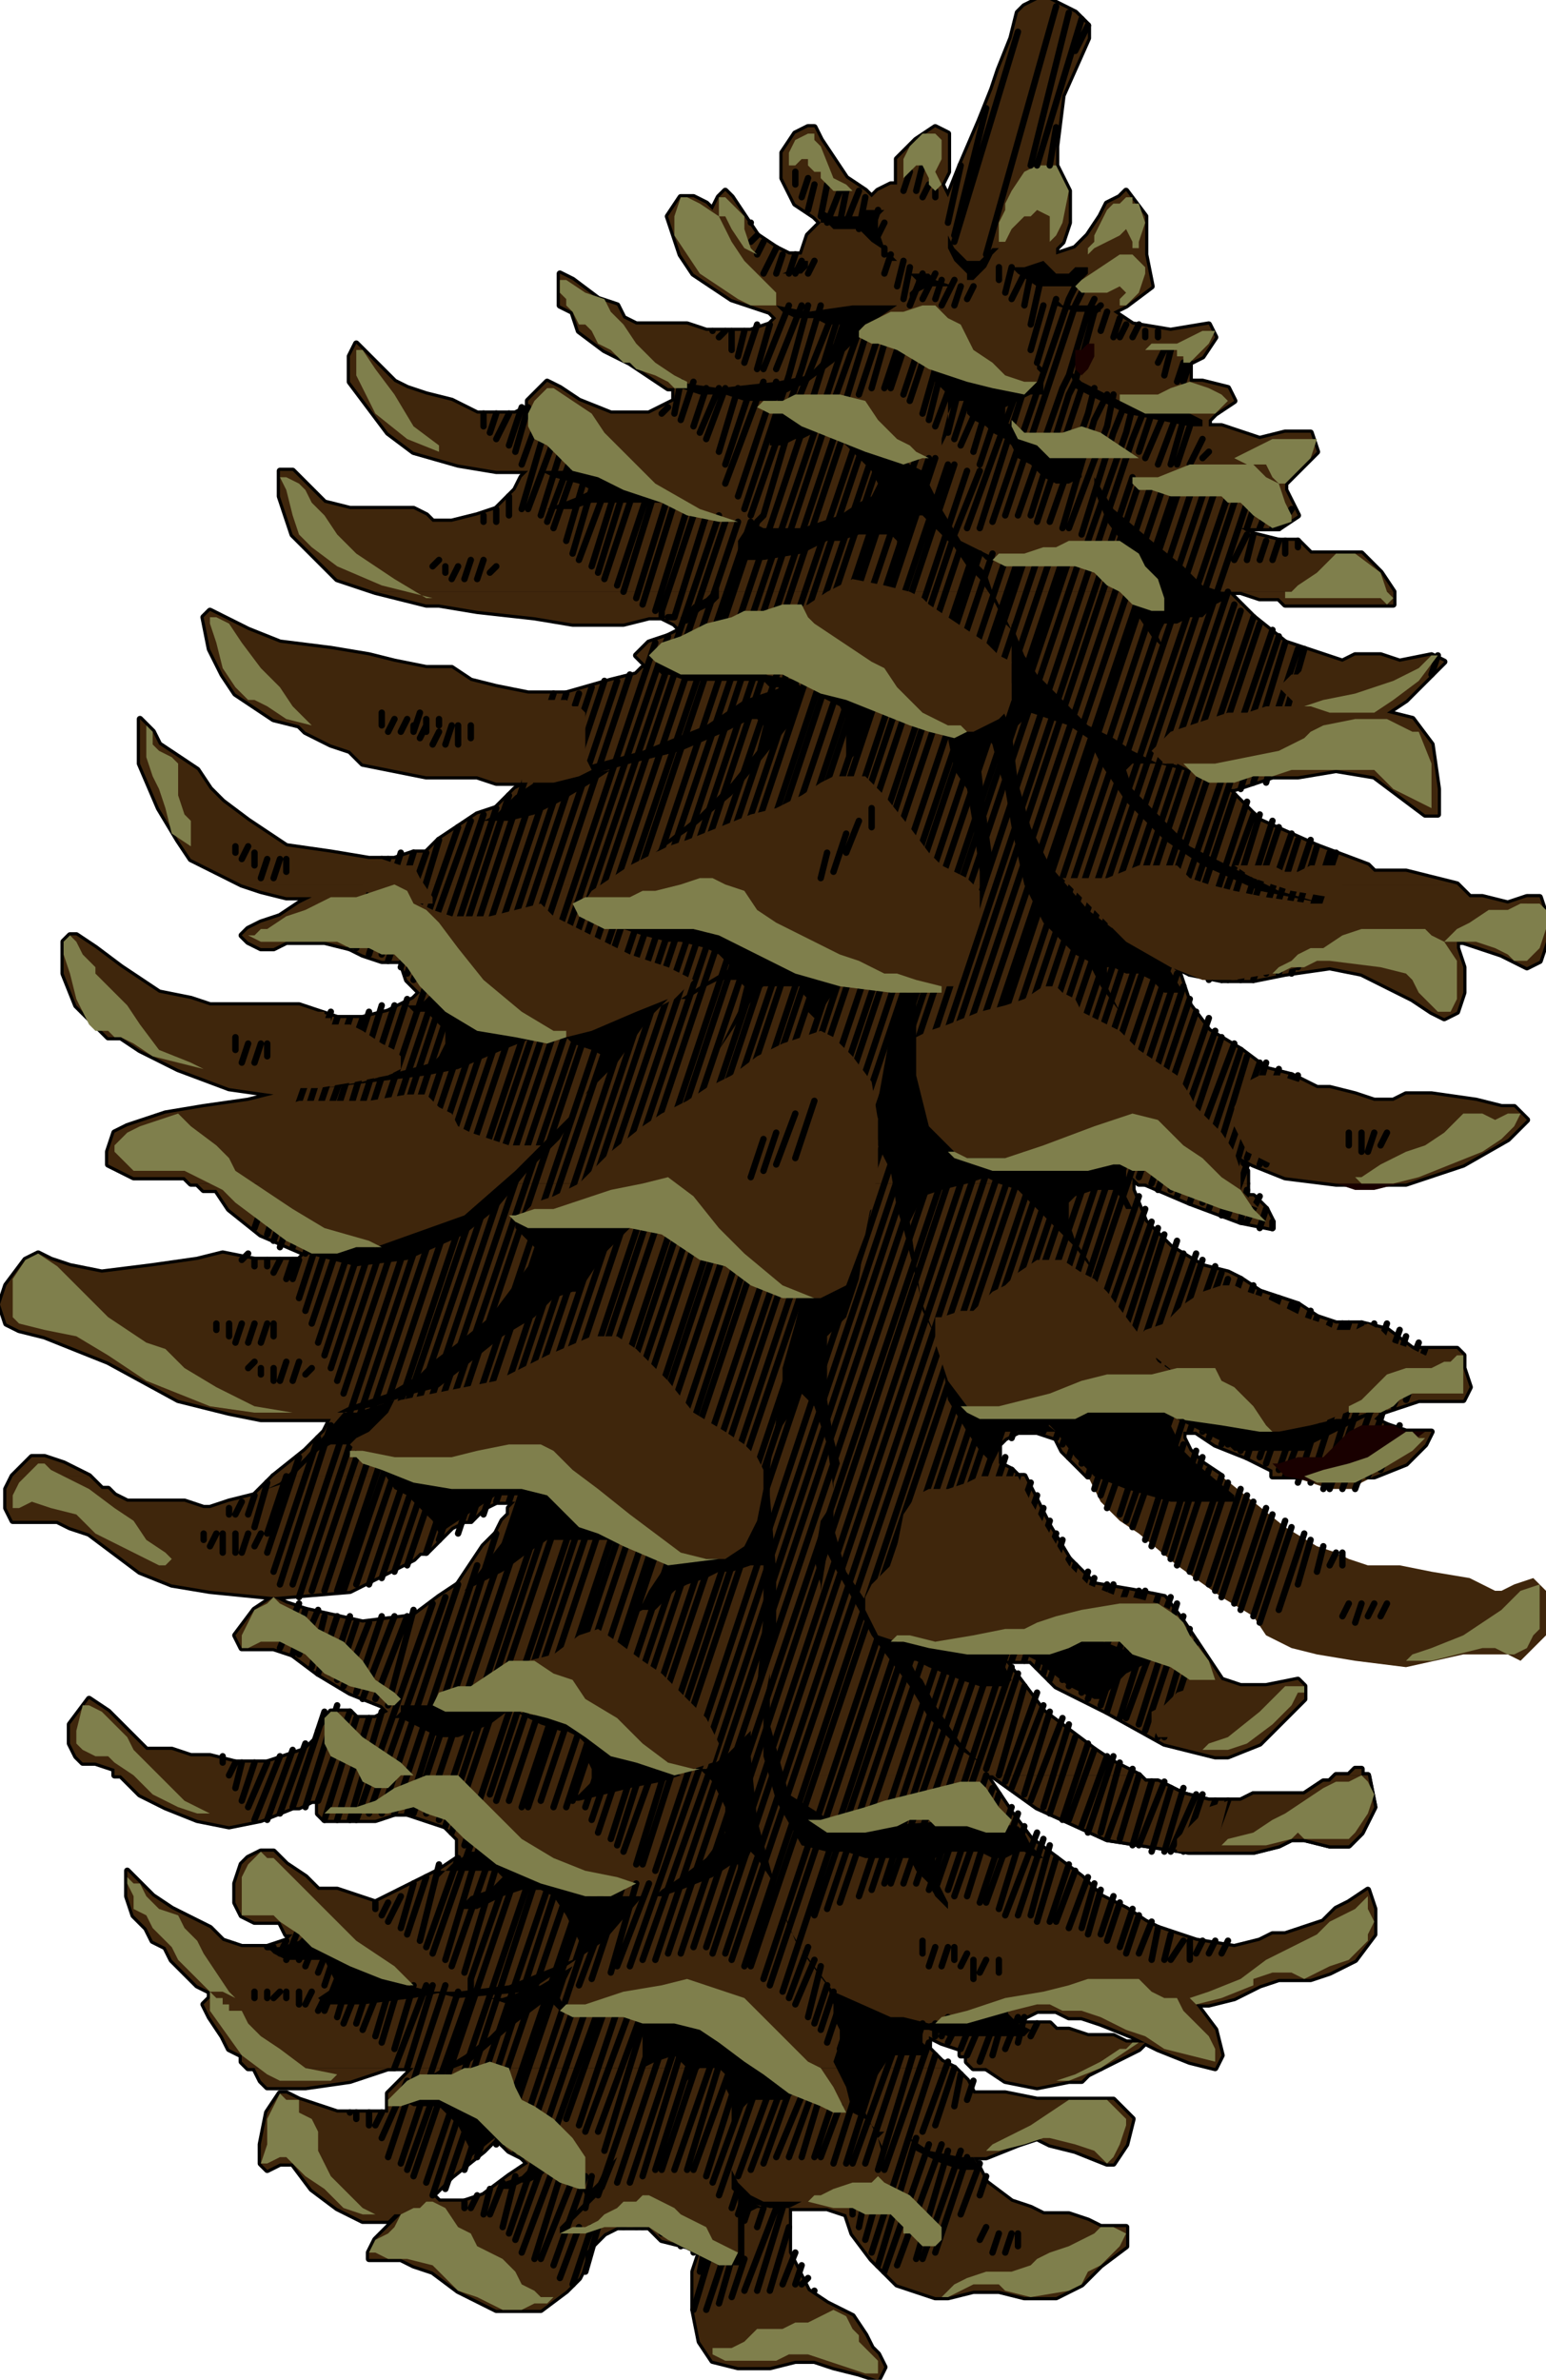
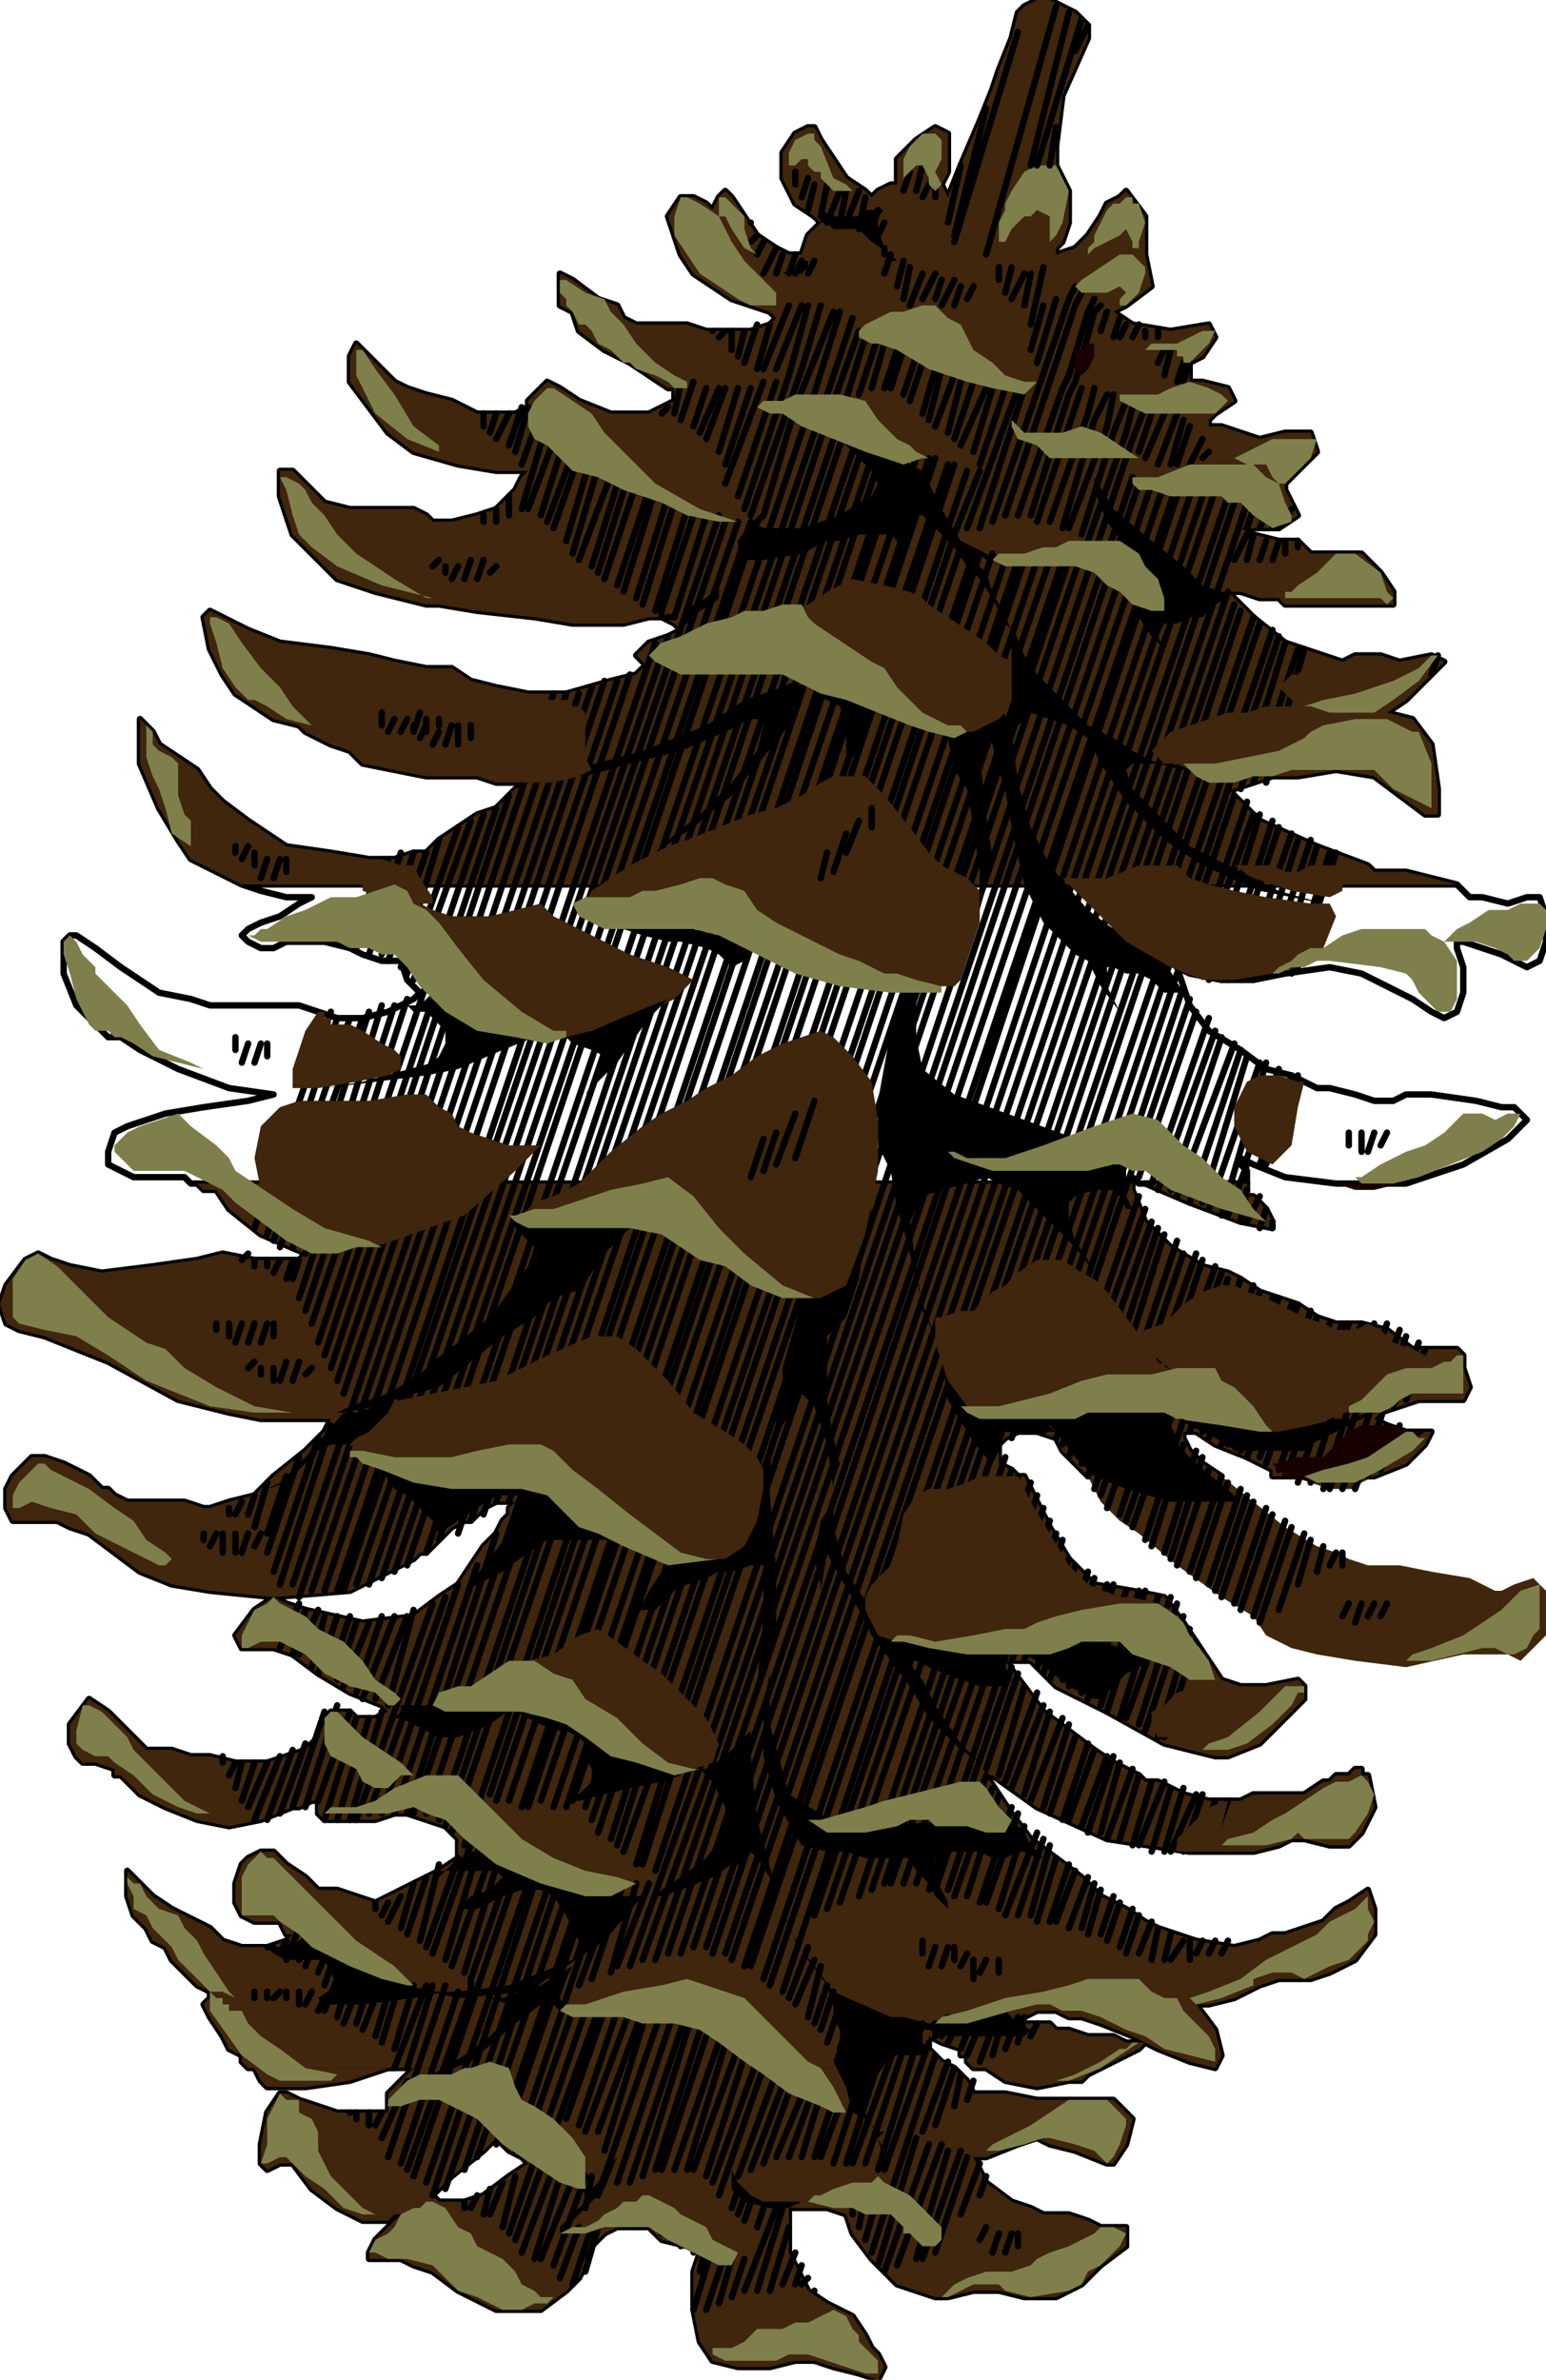
<svg xmlns="http://www.w3.org/2000/svg" fill-rule="evenodd" height="239.36" preserveAspectRatio="none" stroke-linecap="round" viewBox="0 0 243 374" width="1.62in">
  <style>.pen0{stroke:#000;stroke-width:1;stroke-linejoin:round}.brush1{fill:#000}.pen1{stroke:none}.brush2{fill:#3f260c}.pen2{stroke:none}.brush3,.brush4{fill:#3f260c}.brush5{fill:#190000}.pen3{stroke:none}.brush6{fill:#000}.brush7{fill:#7f7f4c}.pen4{stroke:none}.brush8,.brush9{fill:#7f7f4c}</style>
  <path class="pen0" fill="none" d="m215 279 1 5-2 4-2 2h0-3l-4-1h-2 0l-2 1-4 1h-10 0l-13-2-11-5-7-5h23l1 1h2l4 2 4 1h5l2-1h8l3-2h1l1-1h5m-4 0h1l1-1h1v1h1-4" />
  <path class="pen0" fill="none" d="m215 279 1 5-2 4-2 2h0-3l-4-1h-2 0l-2 1-4 1h-10 0l-13-2-11-5-7-5h23l1 1h2l4 2 4 1h5l2-1h8l3-2h1l1-1h5m-19-93v2h1l2 2 1 2v1h0l-5-1-8-3-7-3h16M62 325h-1 0l-6 2-7 1h-4 0-2l-1-1-1-2h22m111 0-2 1-1 1h-2 0l-5 1-5-1-3-2h18" />
  <path class="pen0" fill="none" d="m150 325 2 2 1 2h5l5 1h12l3 3h0l-1 4-2 3h-1 0l-5-2-4-1-2-1h0l-3 1-5 2h-2 0l2 4 4 3 3 1h0l2 1h4l3 1h0l2 1h4v3l-4 3-3 3h0l-4 2h-5l-4-1h0-4l-4 1h-2 0l-6-2-4-4-3-4-1-3h0l-3-1h-6 0v7l3 6 3 2h0l2 1 2 1 2 3h0l1 2 1 1 1 2h0l-1 2-3-1-4-1h0l-3-1h-3l-4 1h0-5l-4-1-2-3h0l-1-5v-6l1-3h0l-2-1-4-1-2-2h0-5l-2 1h0l-1 1-2 2v2h0l-1 2-2 2-4 3h0-7l-6-3-4-3h0l-3-1-2-1h-2 0-3v-1h0l1-2 2-2 1-1h0l1-1 3-2 2-1h0l1 1h4l3-1 4-3 3-2h0l-1-1-2-1-2-2h0l-2 2-5 4-3 3h0l-2 1-3 2h-1 0l-1 1h-4 0l-4-2-4-3-3-4h0-2l-2 1-1-1h0v-3l1-5 2-3h1l2 1 3 1h0l3 1h8v-3h0l1-1 1-1 2-2h0v1-1h85m-110 0h-1l-1-1v-1h0l-2-1-1-2-2-3h0l-1-2 1-1v-1h0l-2-1-2-2-2-2h0l-1-2-2-1-1-2h0l-2-2-1-3v-3h0v-1l1 1 1 1h0l2 2 3 2 2 1h0l4 2 2 2 3 1h4l3-1 1-1h0-1l-1-2h0-4l-2-1h0l-1-2v-3l1-3h0l1-1 2-1h2l2 2 3 2 1 1h0l1 1h3l3 1h0l3 1 2-1 2-1h0l2-1 4-2 3-2h0v-3l-2-2h0l-3-1-3-1h-2 0l-3 1h-8 0l-1-1v-2h0-1l-2 1h-1 0l-5 2-5 1-5-1h0l-5-2-4-2-3-3h136l2 3 2 3 3 4 4 3 4 3 3 3 4 2 3 2 2 1h0l6 2 6 1 4-1h0l2-1h2l3-1h0l3-1 2-2 2-1h0l3-2 1 3v4h0l-3 4-4 2-3 1h0-5l-3 1h0l-4 2-4 1h-2 0l3 4 1 4-1 2h0l-4-1-5-2-2-1h0l-2-1-5-2-3-1h0-2l-2-1h-1 0-2l-2 1h-1 0v1h5l1 1h2l3 1h4l2 1h3l-1 1-2 1-4 2h0-20l-1-1v-1h0-1 0v-1h0l-3-1-2-1h0v2l2 2 2 1h0-88 0-22M2 232l1-1 1-1 1-1h2l3 1 4 2h0H2m159 0 2 4 2 4 3 5h0l4 4 6 1 5 1h0l3 4 4 6 2 3h0l3 1h4l5-1h0l1 1v2l-1 1h0l-6 6-5 2h-2 0l-8-2-9-5-8-4-4-4h0-4 0l3 4 3 4 4 3 4 3 3 2 4 2h0-24v-1h0v1h0H18v-1h0l-3-1h-2l-1-1h0l-1-2v-3h0l3-4 3 2 3 3h0l1 1 2 2h4l3 1h3l4 1h5l6-2 2-2h0v-1l1-1 1-2h3l1 1h3l2-1-1-1h0l-5-2-5-3-4-3h0l-3-1h-4 0-1l-1-2 3-4h0l3-2 2 1 3 1h0l9 2 8-1 4-3 3-2h0l2-3 2-3 2-2 1-2 1-1v-1l1-1h-1 0-1 0-1l-2 1-1 1-1 1h-1l-2 1-1 1-1 1-1 1-1 1h-1l-1 1h0l-10 5-12 1-10-1-6-1h0l-5-2-4-3-4-3h0l-3-1-2-1H7h0-5l-1-2h0v-3l1-2h12l1 1 1 1h1l1 1 2 1h9l3 1h1l3-1 4-1 3-3h118" />
  <path class="pen0" fill="none" d="m43 232 5-4 3-3 1-2h0-11 0l-5-1-8-2-11-6h0l-10-4-4-1-2-1h0l-1-3 1-3 3-4h0l2-1 2 1 3 1h0l5 1 8-1 7-1h0l4-1 5 1h7l1-1h0l-7-3-5-4-2-3h0-2l-1-1h147v1h0l2 5 4 4 5 3 4 1 2 1h0l3 2 3 1 3 1h0l3 2 3 1h4l4 1 4 3h7l1 1v2l1 3h0l-1 2h-7 0l-3 1-3 1-1 1h0l2 1 3 1h4l-1 2-3 3-5 2h0-16v-1h0l-4-2-5-2-3-2h0-2v1h0l1 2 2 2 3 2h0-21l-2-2-2-2-1-2h0l-3-1h-3l-2 1h0l-1 1v3l2 1h0l1 1h1H43m-5-93-4-2-4-2-2-3h0l-3-5-3-7v-5h0v-2l1 1 1 1h0l1 2 3 2 3 2h0l2 3 2 2 4 3h0l6 4 7 1 6 1h4l3-1h2l2-2 3-2 3-2h0l3-1 3-3 2-1h0-5l-3-1h0-8 0l-5-1-5-1-2-2h0l-3-1-4-2-1-1h0l-4-1-3-2-3-2h0l-2-3-2-4-1-5h0l1-1 2 1 4 2h0l5 2 8 1 6 1h0l4 1 5 1h4l3 2 4 1 5 1h6l7-2 4-1h0l1-1h1l-1-1h0l-1-1h0l1-1h0l1-1 3-1 2-1h0l-1-1-2-1h-2 0l-4 1h-8 0l-6-1-9-1-6-1h0-2l-4-1-4-1h160v2h-4 0-7 0-6l-1-1h0-3l-3-1h-2 0l4 4 5 4 6 2h0l3 1 2-1h4l3 1 5-1h0l2 1-2 2-2 2h0l-2 2-3 2h-1 1l4 1h0l3 4 1 7v4h0-2l-4-3-4-3h0l-6-1-6 1h-4 0l-3 1-3 1h-1 0l5 5 9 4 8 3h0l1 1h5l4 1 4 1h0H38m191 0 1 1 1 1h2l4 1 3-1h2l1 3v4l-1 3h0l-2 1-2-1-2-1h0l-3-1-3-1h-1 0v1l1 3v4h0l-1 3-2 1-2-1h0l-3-2-4-2-4-2h0l-5-1-7 1-5 1h0-5l-5-1-2-1h0l2 6 3 4 5 3 4 3 4 1 2 1h0l2 1h2l4 1h0l3 1h3l2-1h4l7 1 4 1h2l1 1 1 1h0l-3 3-7 4-9 3h0-11l-8-1-5-2-2-1h0v1l1 1v2h0-17l-1-1h0v1h0H30l-1-1h-2 0-6l-2-1h0l-2-1v-2l1-3h0l2-1 3-1 3-1h0l6-1 7-1 4-1h0l-7-1-8-3-6-3h0l-3-2h-2l-2-2h0l-3-3-2-5v-5h0l1-1h1l3 2h0l4 3 6 4 5 1h0l3 1h14l3 1 3 1h4l4-1 4-2h0l1-1-2-2-1-3h0-3l-3-1-2-1h0l-4-1h-6 0l-2 1h-2l-2-1h0l-1-1 1-1 2-1h0l3-1 3-2 2-1h0-4l-4-1-3-1h191M59 93l-3-1-3-1-2-2h0l-5-5-2-6v-4h2l3 3 2 2h0l4 1h10l2 1 1 1h3l4-1 3-1 1-1h0l2-2 1-2 1-1h0-5l-6-1h0l-7-2-4-3-3-4h0l-3-4v-4l1-2h0l1 1 3 3 2 2h0l2 1 3 1 4 1h0l2 1h0l2 1h6l2-1h0v-1l1-1 2-2h0l2 1 3 2 5 2h6l2-1h0l2-1v-2h0-1l-3-2-3-2h0l-4-2-4-3-1-3h0l-2-1v-5h0l2 1 4 3 3 1h0l1 2 2 1h8l3 1h7l3-1h0l1-1-1-1h0l-6-2-6-4-2-3h0l-1-3-1-3 2-3h2l2 1 1 1h0l1-2 1-1h0l1 1 2 3 2 3h0l3 2 2 1h2l1-3 1-1 1-1h0l-1-1-3-2-2-4h0v-4l2-3 2-1h1l1 2 2 3h0l2 3 3 2 1 1h0l1-1 2-1h1v-4l3-3 3-2h0l2 1v6h0l-1 2 1 2h0l2-5 3-7 2-5h0l1-3 2-5 1-4h0l1-1 2-1h2l2 1 2 1 1 1h0l1 1v2h0l-4 9-1 8v3h0l2 4v5l-1 3h0l-1 1v1h0l3-1 2-2 2-3h0l1-2 2-1 1-1h0l3 4v6h0l1 5-4 3-2 1h0l3 2 6 1 6-1h0l1 2-2 3-2 1h0v3h2l4 1h0l1 2-3 2-1 1h0v1h2l3 1h0l3 1 4-1h4l1 3-3 3-2 2h0v1l1 2 1 2h0l-3 2h-6 0l2 1 4 1h3l1 1 1 1h8l3 3 2 3h0H59" />
  <path class="pen1 brush2" d="M62 325h-1l-6 2-7 1h-6l-1-1-1-2h22z" />
  <path class="pen2 brush3" d="m150 325 2 2 1 2h5l5 1h12l3 3-1 4-2 3h-1l-5-2-4-1-2-1-3 1-5 2h-2l2 4 4 3 3 1 2 1h4l3 1 2 1h4v3l-4 3-3 3-4 2h-5l-4-1h-4l-4 1h-2l-6-2-4-4-3-4-1-3-3-1h-6v7l3 6 3 2 2 1 2 1 2 3 1 2 1 1 1 2-1 2-3-1-4-1-3-1h-3l-4 1h-5l-4-1-2-3-1-5v-6l1-3-2-1-4-1-2-2h-5l-2 1-1 1-2 2v2l-1 2-2 2-4 3h-7l-6-3-4-3-3-1-2-1h-5v-1l1-2 2-2 1-1 1-1 3-2 2-1 1 1h4l3-1 4-3 3-2-1-1-2-1-2-2-2 2-5 4-3 3-2 1-3 2h-1l-1 1h-4l-4-2-4-3-3-4h-2l-2 1-1-1v-3l1-5 2-3h1l2 1 3 1 3 1h8v-3l1-1 1-1 2-2v1-1h85z" />
  <path class="pen2 brush4" d="m173 325-2 1-1 1h-2l-5 1-5-1-3-2h18zm-133 0h-1l-1-1v-1l-2-1-1-2-2-3-1-2 1-1v-1l-2-1-2-2-2-2-1-2-2-1-1-2-2-2-1-3v-4l1 1 1 1 2 2 3 2 2 1 4 2 2 2 3 1h4l3-1 1-1h-1l-1-2h-4l-2-1-1-2v-3l1-3 1-1 2-1h2l2 2 3 2 1 1 1 1h3l3 1 3 1 2-1 2-1 2-1 4-2 3-2v-3l-2-2-3-1-3-1h-2l-3 1h-8l-1-1v-2h-1l-2 1h-1l-5 2-5 1-5-1-5-2-4-2-3-3h136l2 3 2 3 3 4 4 3 4 3 3 3 4 2 3 2 2 1 6 2 6 1 4-1 2-1h2l3-1 3-1 2-2 2-1 3-2 1 3v4l-3 4-4 2-3 1h-5l-3 1-4 2-4 1h-2l3 4 1 4-1 2-4-1-5-2-2-1-2-1-5-2-3-1h-2l-2-1h-3l-2 1h-1v1h5l1 1h2l3 1h4l2 1h3l-1 1-2 1-4 2h-20l-1-1v-1h-1v-1l-3-1-2-1v2l2 2 2 1H40zM2 232l1-1 1-1 1-1h2l3 1 4 2H2zm41 0 5-4 3-3 1-2H41l-5-1-8-2-11-6-10-4-4-1-2-1-1-3 1-3 3-4 2-1 2 1 3 1 5 1 8-1 7-1 4-1 5 1h7l1-1-7-3-5-4-2-3h-2l-1-1h147v1l2 5 4 4 5 3 4 1 2 1 3 2 3 1 3 1 3 2 3 1h4l4 1 4 3h7l1 1v2l1 3-1 2h-7l-3 1-3 1-1 1 2 1 3 1h4l-1 2-3 3-5 2h-16v-1l-4-2-5-2-3-2h-2v1l1 2 2 2 3 2h-21l-2-2-2-2-1-2-3-1h-3l-2 1-1 1v3l2 1 1 1h1H43zm118 0 2 4 2 4 3 5 4 4 6 1 5 1 3 4 4 6 2 3 3 1h4l5-1 1 1v2l-1 1-6 6-5 2h-2l-8-2-9-5-8-4-4-4h-4l3 4 3 4 4 3 4 3 3 2 4 2h-24v-1 1H18v-1l-3-1h-2l-1-1-1-2v-3l3-4 3 2 3 3 1 1 2 2h4l3 1h3l4 1h5l6-2 2-2v-1l1-1 1-2h3l1 1h3l2-1-1-1-5-2-5-3-4-3-3-1h-5l-1-2 3-4 3-2 2 1 3 1 9 2 8-1 4-3 3-2 2-3 2-3 2-2 1-2 1-1v-1l1-1h-3l-2 1-1 1-1 1h-1l-2 1-1 1-1 1-1 1-1 1h-1l-1 1-10 5-12 1-10-1-6-1-5-2-4-3-4-3-3-1-2-1H2l-1-2v-3l1-2h12l1 1 1 1h1l1 1 2 1h9l3 1h1l3-1 4-1 3-3h118z" />
  <path class="pen2 brush4" d="m192 232 5 4 5 4 5 3 3 1 2 1 3 1h5l5 1 6 1 4 2h1l2-1 3-1 2 2v7l-2 2-2 2-2-1h-7l-9 2-8-1-6-1-4-1-4-2-2-3-5-3-7-5-6-5-3-2-3-3-2-4h21zm24 0-2 1-1 1h-4l-3-1-3-1h13zm-5 47h1l1-1h1v1h1-4zm-15-93v2h1l2 2 1 2v1l-5-1-8-3-7-3h16z" />
  <path class="pen2 brush5" d="M221 186h-1l-4 1h-3l-3-1h11z" />
  <path class="pen3 brush2" d="m59 93-3-1-3-1-2-2-5-5-2-6v-4h2l3 3 2 2 4 1h10l2 1 1 1h3l4-1 3-1 1-1 2-2 1-2 1-1h-5l-6-1-7-2-4-3-3-4-3-4v-4l1-2 1 1 3 3 2 2 2 1 3 1 4 1 2 1 2 1h6l2-1v-1l1-1 2-2 2 1 3 2 5 2h6l2-1 2-1v-2h-1l-3-2-3-2-4-2-4-3-1-3-2-1v-5l2 1 4 3 3 1 1 2 2 1h8l3 1h7l3-1 1-1-1-1-6-2-6-4-2-3-1-3-1-3 2-3h2l2 1 1 1 1-2 1-1 1 1 2 3 2 3 3 2 2 1h2l1-3 1-1 1-1-1-1-3-2-2-4v-4l2-3 2-1h1l1 2 2 3 2 3 3 2 1 1 1-1 2-1h1v-4l3-3 3-2 2 1v6l-1 2 1 2 2-5 3-7 2-5 1-3 2-5 1-4 1-1 2-1h2l2 1 2 1 1 1 1 1v2l-4 9-1 8v3l2 4v5l-1 3-1 1v1l3-1 2-2 2-3 1-2 2-1 1-1 3 4v6l1 5-4 3-2 1 3 2 6 1 6-1 1 2-2 3-2 1v3h2l4 1 1 2-3 2-1 1v1h2l3 1 3 1 4-1h4l1 3-3 3-2 2v1l1 2 1 2-3 2h-6l2 1 4 1h3l1 1 1 1h8l3 3 2 3H59z" />
-   <path class="pen2 brush3" d="m229 139 1 1 1 1h2l4 1 3-1h2l1 3v4l-1 3-2 1-2-1-2-1-3-1-3-1h-1v1l1 3v4l-1 3-2 1-2-1-3-2-4-2-4-2-5-1-7 1-5 1h-5l-5-1-2-1 2 6 3 4 5 3 4 3 4 1 2 1 2 1h2l4 1 3 1h3l2-1h4l7 1 4 1h2l1 1 1 1-3 3-7 4-9 3h-11l-8-1-5-2-2-1v1l1 1v2h-17l-1-1v1H30l-1-1h-8l-2-1-2-1v-2l1-3 2-1 3-1 3-1 6-1 7-1 4-1-7-1-8-3-6-3-3-2h-2l-2-2-3-3-2-5v-5l1-1h1l3 2 4 3 6 4 5 1 3 1h14l3 1 3 1h4l4-1 4-2 1-1-2-2-1-3h-3l-3-1-2-1-4-1h-6l-2 1h-2l-2-1-1-1 1-1 2-1 3-1 3-2 2-1h-4l-4-1-3-1h191z" />
  <path class="pen2 brush4" d="m38 139-4-2-4-2-2-3-3-5-3-7v-7l1 1 1 1 1 2 3 2 3 2 2 3 2 2 4 3 6 4 7 1 6 1h4l3-1h2l2-2 3-2 3-2 3-1 3-3 2-1h-5l-3-1h-8l-5-1-5-1-2-2-3-1-4-2-1-1-4-1-3-2-3-2-2-3-2-4-1-5 1-1 2 1 4 2 5 2 8 1 6 1 4 1 5 1h4l3 2 4 1 5 1h6l7-2 4-1 1-1h1l-1-1-1-1 1-1 1-1 3-1 2-1-1-1-2-1h-2l-4 1h-8l-6-1-9-1-6-1h-2l-4-1-4-1h160v2h-17l-1-1h-3l-3-1h-2l4 4 5 4 6 2 3 1 2-1h4l3 1 5-1 2 1-2 2-2 2-2 2-3 2h-1 1l4 1 3 4 1 7v4h-2l-4-3-4-3-6-1-6 1h-4l-3 1-3 1h-1l5 5 9 4 8 3 1 1h5l4 1 4 1H38zm177 140 1 5-2 4-2 2h-3l-4-1h-2l-2 1-4 1h-10l-13-2-11-5-7-5h23l1 1h2l4 2 4 1h5l2-1h8l3-2h1l1-1h5z" />
  <path class="pen0" fill="none" d="m210 134-6 18m-3 52-8 23m7-23-8 23m6-24-8 23m7-24-8 23m6-24-8 24m6-24-13 41m27-35-8 23m-2 6-5 15m14-45-8 23m-2 6-5 15m13-45-8 24m-1 5-5 15m13-44-8 23m-2 5-5 15m23-40-9 24m-2 6-5 15m14-45-8 23m-2 6-5 15m20-44-8 25m-3 7-5 15m14-47-8 25m-2 6-5 15m21-46-9 26m-3 8-2 7m12-41-8 26m-3 7-4 12m20-43-4 13m0 0-4 11m-3 10-1 2m11-37-9 25m-3 9-1 4m17-35-3 8m-1 4-3 7m6-20-4 10m-1 3-3 8m-4 12v2m-23 12-5 15m4-17-5 17m4-19-6 18M121 51l-2 7m-1 3-4 12m-3 8-5 16m0 0h-1m0 3L54 250m-1 4-3 9m-4 12-4 11m77-235-2 6m-1 4-3 10m-4 10-5 15m0 0v1m-1 4L53 250m-2 4-2 8m-5 14-4 10m77-234-1 4m-2 5-3 8m-3 11-5 16m-4 10L51 250m-1 3-3 7m-5 17-3 7m76-232v3m-2 6-3 7m-4 11-5 16m-4 12L49 250m-1 3-2 7m-6 17-2 6m76-231-1 1m-2 8-2 6m-4 11-5 16m-5 13L47 251m0 1-3 7m-6 18-1 4m75-229h0m-3 8-2 6m-4 11-5 16m-5 15L46 249m-9 28-1 2m71-219-1 5m-4 12-5 15m-6 17L54 219m-2 5-8 25m-9 27v1m70-213-1 1m-4 11-5 15m-6 18L53 217m-3 9-7 21M99 74l-5 16m-7 19L52 215m-5 14-5 15M98 73l-5 16m-13 36-29 88m-6 19-3 9M97 72l-6 16m-13 39-28 84m-8 22-2 7M95 70l-5 17m-14 41-27 80m-9 27-1 3M94 68l-5 17m-15 44-9 25m-1 3-16 49m-10 30-1 2M93 66l-6 17m-15 47-8 23m-2 5-15 46m-11 33v1M92 66l-6 16m-17 50-6 20m-3 6-12 39m-1 1-1 3M90 65l-5 16m-18 53-6 17m-3 8-12 37m0 2-1 3M89 64l-6 16m-18 54-5 16m-3 10-13 36m0 2-1 2M87 63l-5 17m-19 54-5 16m-3 10-12 35m-1 3v1M86 62l-4 11m-2 5v3m-19 54-5 14m-3 11-11 34m-2 4v1M83 64l-2 7m-3 9v2m-18 53-5 14m-3 10-12 34m-1 4-1 1M82 64l-2 6m-4 11v1m4-17-2 4m0-4-1 3m-1-3v2m85-6-7 22m-1 4L87 284m-3 9-17 50m93-282-8 22m-1 3L85 283m-3 9-17 50m93-281-4 12m0 1-4 10m0 0L83 284m-2 7-7 20m0 0v2m0 0-10 28m92-280-3 10m-1 3L82 284m-3 6-6 20m-1 3-9 27m92-279-4 9m-1 3L80 283m-2 6-7 20m-1 3-9 27m92-279-3 9m-1 4L78 283m-2 5-6 20m-2 4-4 13m0 2-4 9m91-276-2 8m-2 4L77 282m-2 5-7 20m-1 5-5 13m-2 7-1 2m91-275-3 8m-1 5L73 290m-1 2-5 14m-2 6-3 10m-4 10v2m90-276-2 8m-2 6L71 288m-2 5-3 12m-3 6-3 10m-4 11v1m91-275-2 7m-3 6L70 287m-3 8-3 9m-2 6-3 10m-4 12h0m90-275-2 6m-2 8L69 286m-4 10-2 7m-2 6-4 10m87-263-2 6m-3 8L67 285m-4 13-2 4m-2 7-3 9m86-263-2 6m-2 8L65 285m-4 14-1 2m-2 7-4 10m87-263-2 6m-3 8L80 236m-2 5-14 44m-5 14v1m-3 7-3 10m86-263-2 7m-2 7L78 236m-3 10-13 39m-7 21-4 10m87-263-3 9m-2 5L76 238m-4 11-12 36m-7 21-2 6m0 2-1 2m86-263-4 13m0 0L74 239m-4 12-12 34m-6 20-2 5m-1 3-1 2m87-263-5 14m0 0L72 241m-4 11-12 34m-6 18-2 5m-1 4v2m87-265-5 15m0 0L69 242m-4 11-4 15m-1 1-5 17m-6 18-2 4m-2 5v1m87-265-5 16m0 0L67 244m-3 10-5 13m-1 3-5 16m-6 17-2 5m-1 5-1 1m88-265-6 15m0 0-5 17m0 0-1 1m0 0L64 246m-2 8-5 13m-1 3-5 16m-6 19-1 2m-2 6v1m87-266-3 10m0 0-8 23m0 1L62 247m-2 7-4 12m-1 3-5 14m-7 23h-1m-2 7v1m87-266-3 11m0 0-7 21m-1 2L60 248m-2 7-4 10m-1 3-5 16m78-236-4 10m0 2-6 18m-2 4L58 249m-2 6-3 9m-2 5-5 15m78-236-4 10m0 2-6 16m-1 5L56 249m-1 5-3 9m-4 11-4 11M200 78l-2 5m-1 1-1 4m-2 7-73 217m-3 8-7 22m-3 8-1 3m91-276-2 6m0 1-2 4m-1 5-73 218m-3 8-8 22m-2 9-1 2m91-276-4 12m0 0-75 221m-3 9-7 23m-3 7-1 3m91-275-78 233m-3 9-8 23m-2 7-1 2m91-275-79 233m-3 9-8 24m-2 7-1 2m91-276-78 233m-3 9-8 25m-3 7v2m90-275-78 232m-3 9-8 26m-3 6v2m90-275-77 231m-3 10-9 27m87-268-77 231m-3 10-9 27m-3 7-2 7m93-281-78 231m-3 9-10 29m-1 5-3 9m93-283-78 231m-3 8-7 23m-2 4-1 5m-1 3-3 8m93-282-78 232m-2 8-7 19m-2 7-5 14m92-280-66 198m0 0-1 3m0 0-11 31m-2 8-7 19m-1 5-6 15m93-280-66 197m0 0-13 37m-2 7-6 18m-2 5-5 16m94-286-67 201m0 0-8 24m-1 2-5 13m-2 7-6 17m-1 5-6 16m95-286-6 17m-1 2-61 181m0 0-8 25m-1 3-4 14m-2 6-13 36m94-284-5 16m-2 4-60 179m0 0-8 26m-2 3-5 15m-1 5-12 35m94-284-6 16m-1 5-60 178m0 0-9 25m-1 5-6 16m-1 4-8 23m-1 3-2 8m93-284-5 17m-2 5-60 177m0 0-8 25m-2 6-14 42m-2 5-2 5m94-283-6 17m-2 6-59 176m0 0-8 25m-3 7-14 41m-2 7-1 4m93-284-6 18m-2 6L94 288m-2 8-14 41m-3 8-1 2m94-285-6 19m-2 7L93 286m-3 9-15 44m-2 7v1m94-286-7 20m-2 7L92 284m-4 11-15 46m97-295-1 2m0 0-11 33m-2 6L90 283m-3 11-17 50m99-299-1 2m0 0-12 35m-2 5L89 284m-4 9-17 52m124-113-5 15m-2 5-6 19m-3 6-3 11m-2 7-3 8m-5 15-1 2m-7 22-1 3m36-114-5 15m-1 5-7 19m-2 6-4 12m-2 6-3 8m-5 15-1 4m-6 19-3 8m38-119-5 16m-2 6-6 19m-2 6-4 11m-2 6-3 9m-5 15-2 5m-6 17-5 15m53-162v1m-12 35-5 16m-3 6-6 19m-2 6-4 11m-2 6-3 10m-5 14-2 7m-5 15-6 17m54-165-1 3m-12 34-5 16m-2 7-6 18m-2 6-4 12m-2 4-3 11m-5 15-3 8m-1 3-1 3m-3 8-5 17m60-186-5 14m-1 5-2 4m-19 58-6 17m-2 6-4 12m-1 4-4 12m-7 16-2 5m4-6-3 7m-1 3-1 5m-2 6-7 19m9-31-3 9m-1 3-7 20m64-188-5 14m-2 4-1 5m-3 8-14 40m-3 9-5 17m-2 5-4 13m-1 4-5 13m43-133-5 14m0 1-3 8m-2 8-14 40m-3 10-6 16m-1 5-5 13m-1 4-4 13m-6 17-2 4m0 3-4 11m-1 1-6 20m61-189-7 24m-3 7-13 40m-4 10-5 16m-2 5-4 13m-1 3-5 14m-6 18-1 3m-1 3-10 31m72-220-6 19m-5 14-8 23m-2 7-14 40m-3 10-6 17m-1 4-5 13m0 3-5 15m-7 19v2m-1 1-7 20m-1 4-2 7m71-219-6 20m-5 13-7 23m-3 8-13 38m-4 11-5 17m-1 3-5 14m-1 2-5 16m-7 20-7 23m-2 4-1 5m71-218-7 21m-4 12-8 24m-2 6-13 39m-4 11-5 17m-2 3-4 14m-1 2-6 17m-7 21-7 21m-2 6v2m70-216-7 22m-3 10-9 24m-2 6-12 38m-4 10-6 19m-1 2-5 15m0 1-6 18m-7 21-8 22m-6 20h0m75-229-8 23m-3 9-8 24m-2 6-12 37m-4 11-7 20m0 1-12 35m-7 21-7 22m-6 18-1 1m75-229-8 24m-2 8-9 25m-1 5-13 37m-3 10-19 58m-8 21-7 22m-5 16-1 3m75-230-8 25m-2 6-9 26m-1 4-13 37m-3 10-20 59m-7 21-3 10m-2 4-3 8m-4 15-2 5m75-231-8 26m-2 5-9 26m0 3-13 38m-3 9-21 61m-7 20-2 8m-2 6-3 9m-4 11-3 10m84-258-6 21m-2 5-9 25m-1 4-23 68m-2 8-22 63m-6 20-2 6m-3 7-3 10m-3 8-4 13m85-258-7 21m-1 3-9 27m-1 2-23 70m-3 7-21 64m-7 19-2 6m-2 7-4 11m-2 8-5 13m85-259-7 23m-1 1-9 27m0 1-24 72m-2 6-22 66m-6 16-2 6m-2 8-5 12m-2 8-1 3m-2 5-2 6m86-261-42 126m-1 3-23 69m-5 14-2 6m-3 8-5 14m-2 6-1 3m-2 6-2 7m91-277v1m-4 13-68 200m-3 10-2 8m-3 8-6 16m-1 4-1 3m-2 6-3 9m91-278v2m-4 11-68 202m-2 8-3 7m-2 8-7 19m0 2-1 3m-3 6-3 10m94-283-2 3m0 2-1 3m-3 9-69 204m-1 5-3 8m-3 8-8 23m-2 7-1 5m91-278-1 4m-1 2-1 3m-3 8-72 217m-3 8-8 22m-2 9-1 2m19-325-1 4m-2 7-1 3m3-15-1 3m-3 9-1 3m3-16v2m-3 10-2 4m0-5-1 2m0-3-1 1m0-3h0m46 7-2 9m0-8-1 5m0-5-2 4m0-5-1 4m-1-4v2m-4 1-1 2m-1-2-1 3m0-4-2 4m0-4-1 3m0-4-2 4m0-4-2 5m0-6-1 5m4-18-1 2m-3 10-1 4m4-19-1 4m-4 10-1 3m4-16-1 3m-3 9v1m0-5-1 2m0-4-1 3m-1-5-1 5m0-6-2 5m0-5-1 5m0-5-2 5m-2 6-1 2m3-14-1 5m-3 7-1 2m65 28-1 1m0-3-2 4m0-6-2 6m1-7-2 7m3-16-1 3m-1 5-3 8m4-16-1 3m-2 5-3 7m4-17-1 4m-2 6-2 6m4-16-1 2m-2 7-2 5m4-17v1m-4 11-1 4m3-16v1m-3 10-2 5m4-17-1 2m-3 9-1 5m3-16-1 2m-2 9-2 4m4-16-1 3m-3 8-1 4m3-16-1 3m-3 9-1 3m4-16-1 1m0 0-3 11m0 0-1 2m4-15-1 2m0 0-3 10m0 0-1 2m-20-31v1m36 249-4 10m-3 9-2 6m7-25-3 10m-3 8-2 6m6-25-3 10m-3 8-2 7m7-26-4 11m-2 7-2 7m16-22-3 10m-4 10-2 6m7-26-3 10m-3 9-2 6m13-24-3 9m-4 12-1 5m7-26-4 9m-3 11-2 5m14-24-3 8m-4 14-2 3m0-4-1 4m6-3-1 2m-1-2v3m6-3-1 2m-1-2-1 2M166 47l-3 10m1-9-2 7m29 228-3 8" />
  <path class="pen1 brush1" d="m115 152-1-1-1-1-2-1-4-1h-2l-4-1-6-2-2-1 5 1 11 1 8 2 1 2-1 1-2 1z" />
-   <path class="pen1 brush6" d="m93 172-2 2-3 5-5 5-5 6-5 4-9 4-8 1-8-2 6-2 12-3 7-3 4-2 7-6 9-9zm29-64h-1l-1-1h-12l-3-1h-1l-1-1 1-1 6 1 10 1 6 1-2 1h-2zm20-65h4l1 1 3 1h2-6l-2 1-1 1v-1l1-1v-1l-1-1h-1zm32 6h-1v-1h-6l-1-1v1l3 1h5zm-25-12v2l1 2 2 2v1h1l1-1 1-1 1-2 1-1h-1l-1 1-1 1h-2l-2-2-1-2zm16 3-1 1-3 1h-3 1l1 1 3 2h6l1-1 1-1v-1h-2l-1 1h-2l-1-1-1-1 1-1zm12 23h-1l-2-1-2-1-2-1-2-2-1-1 1 1 1 3 2 1 2 1 4 2 5 1 5 1h2v-1l-4-2-6-1h-2zm-15-2 1-1 1-1-1-1v-2 1l1 1v4h-2l-2 1-2 1v2l1 1 3 2 5 2 3 1v3l-2 1h-2l-2-1-2-2-2-1-1-2-1-1-2-1-1-1-2-1-1-1v-2h-2l-1 2v3l-1 2v-1l1-4v-3l-2-2-1-3-1-1 3 2 8 2 6 1zm-33 7h-1l-2 1h-1l-2 1h-2v-2l1-3v-1h1l3 2 3 2zm9-20h-4l-7 1-5-1 1 1 2 1h3l2 1h2l-1 3-2 3-2 2-5 1-9 1-7-1 1 1 3 1h4l3 1h5l1-1 2-1 2-1 4-3 2-2 1-1 1-2 1-1 2-1 3-2h-3zm-33 31H93l-3 1h-6 2l5-2 2-1-2-1-4-1-2-1h4l3-1 3 2 7 3 3 1zm-9 42-3 2-5 3-4 2-4 1h-4l2-1 3-3 3-2 12-2zm36 33-1 2-2 3-1 1-1-1v-2l-1-1v-1h-6l-1 1-2 3-2 3-2 3 1-2 2-4 1-4-1-1h-3l-2 1-3 2h-1l3-2 5-3 4-3 3 1 6 3 4 1zM86 341l-1 1-2 1h-1l-2 1h-2l1-1 3-1 2-2h1v1h1zm-7-6-5 4v-1l-2-4-3-3h-4l-2-1 2-1 6 1 8 5zm37 10v9l-1 1h-4l2 1h4v-8l2-1h1l-4-2zm9-16-2 1h-5l-2 2-1 3v3-8l-1-2v-2l-1-1h-3l-1 1-1 1v2-4l-2-2-3 1-2 1v-8h4l9 2 11 10zm28 10h-2l-5-1-3-2 1 2 4 2 3 1h3l-1-2z" />
  <path class="pen1 brush6" d="m123 300 2 5 6 8 9 4h2l4 1 4-1 3-1h5l1 1 1 1 2 1-1 1h-12l-3-1h-1v2l1 1-1 1h-5l-2 3-2 3v3l1 2 1 1h2-1l-1 1 1 2v2l1 1-1-1-1-4-1-2-1-1-2-1-1-4-2-4 1-3v-2l-1-2v-2l-1-3-3-4-3-5-1-3zm-22-2h-8l-7-2-5-3-4-2h-3l-3 2-1 1h-1v1l1-1h8l1 1-1 1-1 1-3 1-2 2h3l4-2 3-1h3l2 1 2 3 2 4-1 3-10 4-8 1h-4l4 1 11-1 12-8 6-7zm6-19-3 1-5 1-4 1-4 1h-3 1l2-1 2-2v-2l-1-2v-2l-1-1-2-1h-1l-3-1-4-2-3-1 3 1 11 2 15 8z" />
  <path class="pen1 brush6" d="m71 267-2 1h-6v1l-1 1h1l2 1 2 1 2 1h3l5-2 4-3-3-1h-7zm-12-37 1 1 2 3 2 1 2 2 2 2 1 2 3-2 6-4h4v1l-2 5-7 9 2-1 4-2 4-3 3-2h11l1-1-5-4-13-5-21-2zm41-38-2 2-3 3-2 3-2 3h-1l-3 1-3 3-5 3-5 4-5 4-4 1-6 2-5 1h-1l2-1 6-2 5-3 2-2 4-3 5-4 3-4 3-4 1-3-1-1-2-2v-1l5-1h9l5 1zm18 80v4l1 10 3 11-1-2-2-3-1-1-1 2-1 3v2-5h-1l-3 2-5 2-3 1h-1l1-1 3-2 4-3 3-4v-4l-2-4-2-2h1l3-2 4-4zm3-42v5l1 12v9l-2 7-2 5v2l1-5 1-11v-8h-2l-3 1h-2l-2 1-3 1-2 1-1 1-2 2h-2l-2 1v-1l2-1 1-2 2-3 1-2 1-1 3-3 4-4 4-3 3-3 1-1zm45-5h-8l-1 3-1 2-2-2-2-3-3-5-1-7-1-3 19 15zm-8 34v3l1 2-1 1h-4l-3-1-5-2-2-1h-1l1 2 1 1 2 4 4 6 3 3-3-2-5-5-3-5-3-4-3-4-2-4-4-7-1-2-1 6v-1l-1-4 1-6 2-3v4l2 7 4 6 7 4 9 2h5zm23 2-2 1-2 1-2 2-1 1-1 1h-1l-4-2-5-4-4-2 3-1 9-1 10 4z" />
  <path class="pen1 brush6" d="M184 222v2l1 2v1l3 3 6 5v1h-10l-7-2-5-2-3-3-3-4-2-2 3-1 8-1 9 1zm-47-32-1 4-1 7-2 6-3 3v10l1 6 1 4-1 3v5-4l-1-7-2-6-2-2-1 1v1l-2 3-2 5-1 4 1-2 1-8 1-5v-3l2-7 1-4 2-2 4-5 3-5 2-2zm7-34v7l1 5 5 4 11 4 11 4 5 3v5l1 2h-1l-1-2-1-1h-3l-3 1-1 1v3l1 3 2 3 1 2-3-4-3-3-3-3-3-3-3-1-2-1-3 1-4 1-3 1-2 4 1 7 1 7 2 4-2-5-3-12-1-3-1-6-2-4v-7l2-11 2-6h2zm50-63h-2l-3-1-3-3-5-4-6-5-3-5v2l2 5 3 4 2 4-1 4v1l1 2 2 3 3 3-1-1-1-2 1-2h2l2-1h2l1-1 1-1 2-1v-1h1zm-56 18-1 2-1 3-1 2-1 1-1 1v-7l-1-2-2-1-2-1v-1l10 3zm-53 11 5-1 11-3 10-4 6-4 6-2 2-1 1 1v2l-2 4-4 5-5 6-6 5-6 4 2-2 5-4 5-5 4-5 1-4-1-1h-1l-4 2-7 3-8 2-7 2h-7zm63-8 1 2 1 5 2 3 1 6 1 7v7-1l1-4 1-4-1-7-1-9 2-4-1-1-2-1-5 1z" />
  <path class="pen1 brush6" d="m183 151-4-2-8-6-6-7-3-6-2-7-1-8-2-5-3 1v3l2 3 1 4 1 3 1 6 2 9 3 6 3 3 2 2 2 1 2 4 3 4 1 2-1-2-2-4v-3h1l2 1h2l2 1 2 2h3l-3-5zm-41-79 1 1 2 1 1 2 2 4 3 5 6 3h-2l-1-1-1 1 1 1 1 1 1 3 2 4 1 2-1-1-2-4-2-3-2-2-2-3-2-2-2-2-1-1h-1l-1 3-1 4-1 2v-5l-1-1h-5l-3 1h-2l-4 2-6 1h-3l-1-1v-2l2-3 2 1h6l6-2 3-2 2-1 1-2-1-2-3-3-2-2 2 1 5 1 3 1z" />
  <path class="pen1 brush6" d="M188 121h-2l-4-1-4-2-3-2-4-2-4-4-4-4-2-3-2-5v12l-1 3v3l1 2v-1l1-3 2-2 3 1 3 1 3 2 2 4 4 6 3 3 3 3 6 4 9 4 10 2-7-2-14-7-9-9-1-3 1-1h6l4 1zM90 309l-1 2-1 3 1 2h-1l-1-1-1-1v1h-1l-4 3-7 6-8 3 2-1 5-3 4-3 2-2 1-3-3-1h2l6-2 5-3zM68 156l-1 1-1 1h-2l1 1h2l1 1 1 1 1 1v2l-1 2-1 1-11 3-6 1 16-2 5-1 7-3 5-2-3-2-8-3-5-2zm62-121h-1v-2l2 1h4l1-1v-1 1h3l-1 1v2l1 3 1 2h1l-1-1-3-2-2-2h-4l-1-1zm-10 8h6l1-1v-1h-1l-1 1-2 1h-3zm-13 55h1l2-2 2-1 1-1v-2l1-1-1 1-1 1-1 1-2 1-2 2v1z" />
  <path class="pen1 brush4" d="M209 142h-3l-7-1-5-1-4-1-3-1-1-1-1-1h-6l-5 2h-7l1 1 4 4 5 5 7 4 5 2h5l6-1 4-1 2-1h1l1-2 2-5-1-2z" />
-   <path class="pen2 brush3" d="m198 190-1-1-2-2v-3l-1-3-2-3-2-2-2-2-1-2-2-3-3-2-3-2-3-3-4-2-2-1-1-2-2-1-1-1h-2l-3 2-3 1-4 1-5 2-3 1-2 1v6l2 8 5 5h8l10-1h8l7 3 9 4 5 2z" />
  <path class="pen2 brush4" d="M228 213h-4l-2-1-3-1-2-2-2-1-2 1h-3l-2-1-3-1-2-1-2-1-2-1-3-1-2-1h-2l-3 1-3 2-3 3-3 1-1 1 1 2 5 4 5 4 6 4 4 1h4l5-2 5-2 5-2 7-3 2-3z" />
  <path class="pen2 brush4" d="M186 216h-1l-3-2-2-3-3-4-3-4-2-2-2-1-3-2h-4l-3 2-1 1-1 1-2 1-2 2-1 1h-2l-3 1h-1v4l2 6 3 4 5 1h7l6-1 5-1 7-3 4-1zm-1 39-1-2-2-1-4-1h-2l-5-2-3-3-3-5-3-5-2-4h-6l-2 1-3 1h-3l-2 1-2 3-1 5-1 3-3 3-1 2v2l1 2 1 2 3 1h8l12-1 8-1h7l4 2h3l1-2 1-1zm-77 23h1l3-1 1-3-2-4-4-4-3-3-3-2-4-3-3-2-3 1-4 3-4 1-1 1 2 3 5 3 5 4 6 3 5 2 3 1zm2-33h4l3-2 2-4 1-5v-3l-1-2-2-2-3-2-5-3-4-5-3-3-2-2-3-2h-4l-7 3-8 4-5 1-5 1-5 1-3 1-3 2-2 4 2 2 9 1 12 2 8 1 4 3 6 4 8 4 6 1zm-63-72h11l6-1h3l2 2 2 1 1 2 2 1 3 1 3 1h5l-4 4-8 7-14 5-4-1-8-2-6-6-1-5 1-5 3-3 3-1zm18-31h1l2 1 3 1h6l4-1 4-1 2 2 4 2 4 2 4 2 6 2 4 2-3 3-6 3-4 1-3 1-2 1h-3l-3-1-6-4-5-5-6-5-3-6zm-6-7h1l3 1h2l1 2 2 3v1h-4l-4-1-3-1v-1l1-3 1-1zm89 20h2l1-1 1-3 2-6v-5l-2-2-4-2-2-2-3-4-4-5-3-3h-5l-2 1-3 2-4 2-4 1-5 2-5 2-3 1-6 3-6 4-2 3 4 1 8-1h6l4 2 8 3 6 2 7 2 9 2 5 1zm-20 49h1l4-2 3-8 2-10v-8l-1-6-3-4-3-3-2-1-3 1-3 1-4 2-4 3-2 1-2 1-3 2-4 2-3 2-5 4-5 5-4 2-3 1-2 2h14l9 3 10 5 13 5zm-42-94h3l1 1h1l1 1v7l1 2-2 1-4 1h-5v-4l2-6 2-3zm64 5h3l2-1 2-1 1-1 1-2v-6l-2-1-2-2-3-2-3-2-3-2-1-1-2-1-4-1-5-1-4 2-3 2-3 1-1 1 1 2 1 1 1 1 3 3 5 4 5 3 6 3 5 1zm53-4h-4l-3 1h-3l-3 1-3 1-3 1-2 2-1 1 1 1 1 1h2l2 1h5l7-1 4-1v-8zm3-7-1 1-1 1h-1l-1 1-1 1 1 1 1 1 1 1h2l1-1-1-4v-2zm-13 179-3 1-3 3-2 2v2h6l2-8zm-5-18-3 1-2 2-2 1v2l1 2h2l2-2 1-4 1-2zM52 160v1h3l2 1 3 2 2 1 1 1v2l-2 1-5 1-6 1h-4v-3l2-6 2-3h1v1h1zm153 10h-1l-3-1h-3l-2 1-1 2-1 2v3l2 4 4 2 3-3 1-6 1-4zm6-34h-5l-2 1h-2l-2-1h-6l3 2 6 2 6 1 2-1v-4z" />
  <path class="pen2 brush6" d="m105 157-3 3-5 7-4 4-1 1 2-3 1-3-2-1-3-1-1-1 4-1 7-3 5-2z" />
  <path class="pen1 brush1" d="m56 226-1 1h-3l-2 1-2 2-3 3-3 1 2-1 4-4 6-7h2l3-1 3-1-1 2-3 3-2 1z" />
  <path class="pen1 brush6" d="m48 304-1 1-3 1h-2l1 1 2 1h6l2 4-3 2 1 1h6l8-1 5-1h-2l-4-1-3-1-3-2-6-3-4-2zm43 39v1h2l1-1 1-2 2-2 1-2-1 2-2 5-3 3-2 2-1 1v1h-1v-1l2-2 2-2v-1l-1-2zm35 3h-6l-2-1-2-2-1-2v3l2 2 4 1h3l2-1z" />
  <path class="pen0" fill="none" d="m226 103-1 3" />
  <path class="pen1 brush7" d="m13 275-1-1v-2l1-4h1l2 1 2 2 2 2 1 2 3 3 5 5 4 2h-2l-3-1-4-2-3-3-3-2-1-1h-2l-2-1z" />
  <path class="pen4 brush8" d="M240 142h2l1 1v3l-1 3-2 2h-2l-1-1-2-1-3-1h-5l1-1 1-1 2-1 3-2h3l2-1h1z" />
  <path class="pen4 brush9" d="m224 146 1 1 2 1 2 3v6l-1 2h-2l-1-1-1-1-1-1-1-2-1-1-4-1-8-1h-2l-2 1h-2l-2 1h-1l1-1 2-1 1-1 2-1h2l3-2 3-1h10zm15 29h-2l-2 1-2-1h-3l-1 1-2 2-3 2-3 1-4 2-3 2h-1l1 1h5l4-1 5-2 5-2 3-2 2-2 1-2zm-40 17-1-1-1-1-2-3-3-2-2-2-1-1-3-2-4-4-4-1-6 2-8 3-6 2h-6l-2-1h-1l1 1 3 1 3 1h15l4-1h1l2 1h2l4 3 8 3 7 2zm31 21v6h-8l-2 1-1 1-2 1h-5v-1l2-1 2-2 2-2 3-1h4l2-1h1l1-1h1z" />
  <path class="pen4 brush5" d="M224 225h-3l-2-1h-5l-2 1-1 1-2 2-1 1h-4l-3 1h-1l2 2 5 1h3l4-1 6-4 4-3z" />
  <path class="pen3 brush7" d="M224 226h-1l-1-1h-1l-3 2-3 2-3 1-4 1-3 1 2 1h6l4-2 5-3 2-2z" />
  <path class="pen4 brush8" d="M152 221h5l4-1 4-1 5-2 4-1h7l4-1h6l1 2 2 1 1 1 2 2 2 3 2 2-1 1-2 1-2-1-3-1-4-1-3-2h-1l-2-1h-12l-2 1h-15l-2-1-1-1h1z" />
  <path class="pen4 brush9" d="M242 249v7l-1 1-1 2-2 1h-1l-2-1h-2l-4 1-4 1h-5 1l1-1 3-1 5-2 3-2 3-2 3-3 3-1zm-56 6-1-1-3-2h-6l-6 1-4 1-3 1-2 1h-3l-5 1-6 1-4-1h-2l-1 1h2l4 1 6 1h13l3-1 2-1h6l2 2 3 1 3 1 3 2h4l-1-3-3-4-1-2zm19 10h-3l-1 1-3 3-5 4-3 1-1 1h4l3-1 4-3 3-3 1-2h1v-1zm9 14-2 1h-2l-2 1-3 2-3 2-2 1-3 2-4 1-1 1h7l4-1 1-1 1 1h7l1-1 2-3 1-3-1-2-1-1zm-17 33v-1l3-1h3l2 1 2-1 2-1 3-1 2-2 1-1v-1l1-2-1-2v-2l-2 2-4 2-2 2-2 1-4 2-2 1-4 3-5 2-3 1 1 1 4-1 5-2zm-50 6 1-1 4-1 3-1 3-1 6-1 4-1 3-1h8l2 2 2 1h2l1 2 2 2 2 2 1 2v2l-4-1-4-1-3-2-3-1-4-2-3-1h-3l-2-1h-2l-4 1-7 2h-5z" />
  <path class="pen4 brush9" d="M179 321h-1l-1 1h-1l-3 2-4 2-3 1h2l5-2 6-4zm-5 19 1-1 1-2 1-3v-1l-1-1-2-2h-6l-3 2-3 2-2 1-2 1-2 1-1 1h2l4-1 3-1h1l4 1 3 1 2 2zm-26 21h1l4-2h4l1 1 4 1 6-1 2-1 1-2 2-1 3-3 1-2-2-1h-2l-1 1-2 1-2 1-3 1-2 1-1 1-3 1h-4l-3 1-2 1-2 2zm-36 8v1l2 1h8l2-1h3l3 1 3 1 3 1h2v-2l-1-1-1-1-1-1v-1l-1-1-1-2-2-1-2 1-2 1h-2l-2 1h-4l-2 2-2 1h-3zm14-23h1l4 1h3l2 1h4l1 1 1 1v1h1l1 1 1 1h2l1-1v-2l-2-2-2-2-1-1-2-1-2-1-1-1-1 1h-3l-3 1-2 1h-1l-1 1h-1zm-38 5h4l3-1h7l3 2 4 2 2 1 2 1h2l1-2-2-1-2-1-1-2-2-1-2-1-1-1-2-1-2-1h-1l-1 1h-2l-1 1-2 1-1 1-2 1h-2l-2 1zm-1 10h-2l-1-1-2-1-1-2-2-2-2-1-2-1-1-2-2-1-2-3-2-1h-1l-1 1h-1l-2 1-1 2-1 1-2 1-1 2h1l2 1h3l4 1 2 2 2 2 3 1 2 1 2 1h3l2-1h2l1-1zm-25-30h-1v-1l1-1 1-1 1-1 2-1h5l2-1h1l3-1 3 1 1 3 1 2 2 1 3 2 3 3 2 3v5h-1l-3-1-3-2-3-2-3-2-2-2-2-2-2-1-2-1-2-1h-3l-3 1h-1zm-20 9h-1l1-3v-4l1-2 1-2 1 1h2v2l2 1 1 2v3l1 2 1 2 2 2 2 2 1 1 2 1h-2l-3-1-3-3-3-2-2-2-1-1h-1l-2 1zm-9-24v-3l1 1h1v1h1v1h2l1 2 1 1 1 1 3 2 4 3 5 1-1 1h-8l-2-1-4-3-5-7zm4-2-1-1-2-3-2-3-1-2-2-2-1-2-3-1-2-2-1-2h-1l-1-1v1l1 2v2l2 1 1 2 1 1 2 2 1 2 3 3 2 2h2l2 1zm2-13h-1v-6l1-2 2-2 1 1h1l1 1 2 2 3 3 3 3 4 4 3 2 3 2 3 3h1-2l-4-1-5-2-4-2-2-1-2-2-3-2-1-1h-4zm49 15 1-1h3l3-1 3-1 6-1 4-1 3 1 3 1 3 1 2 2 2 2 2 2 2 2 2 2 2 1 2 3 2 4h-2l-2-1-5-2-4-3-3-2-4-3-3-2-4-1h-5l-3-1h-8l-2-1zm-36-32h4l3-1 3-2 5-2h5l3 3 2 2 2 2 3 3 5 3 5 2 5 1 3 1-2 1-2 1h-4l-7-2-7-3-5-4-3-3-3-1-2-1-4 1H51l1-1zm-13-25h-1v-2l1-2 1-2 2-1 1-1 1 1 2 1 2 1 2 2 4 2 3 3 2 3 3 2 1 1-1 1h-1l-2-2-4-1-4-2-3-3-4-2h-3l-2 1zm71 19h-1l-4-1-4-3-4-4-5-3-2-3-3-1-3-2h-4l-3 2-3 2h-2l-3 1-1 2 2 1h12l4 1 3 1 3 2 4 3 4 1 3 1 3 1 4-1zm3-33h-2l-4-1-4-3-4-3-5-4-4-3-3-3-2-1h-5l-5 1-4 1h-9l-5-1h-2v1h1l1 1 3 1 5 2 6 1h11l4 1 3 3 2 2 3 1 4 2 7 3 8-1zm-65-23h-2l-6-1-6-3-5-3-2-2-1-1-3-1-3-2-3-2-4-4-4-4-3-2-2 1-2 3v6l1 1 4 1 5 1 5 3 6 4 5 2 5 2 7 1h8zm-30-41v-1l1-1 1-1 2-1 3-1 3-1 2 2 4 3 2 2 1 2 3 2 3 2 3 2 5 3 7 2 2 1h-4l-3 1h-4l-4-2-4-3-4-3-2-2-2-1-2-1-2-1h-8l-3-3zm14-13-2-1-5-2-3-4-2-3-1-1-1-1-1-1-2-2v-1l-2-2-1-2-1-1-1 1v2l1 3 1 4 1 2 1 2 1 1h2l1 1h1l2 1 3 2 4 1 4 1zm57-6h-2l-5-3-6-5-4-5-3-4-2-2-2-1-1-2-2-1-3 1-3 1h-4l-2 1-2 1-3 1-3 2h-1l-1 1h-1l2 1h12l2 1h3l2 1h2l2 2 2 3 1 1 1 1 2 2 5 3 6 1 5 1 3-1v-1zm-59-29v-4l-1-1-1-3v-5l-1-1-2-1-1-1v-2l-1-1v5l1 3 1 2 1 3 1 4 3 2zm21-18-2-1-3-3-2-3-3-3-3-4-2-3-2-1h-1v1l1 3 1 4 2 3 2 2h1l2 1 3 2 4 1 2 1zm97 41h-8l-8-1-7-2-6-3-6-3-4-1H95l-4-2-1-2 2-1h7l2-1h2l4-1 3-1h2l2 1 3 1 2 3 3 2 4 2 2 1 4 2 3 1 2 1 2 1h2l3 1 4 1v1zm-19 48h-1l-5-2-6-5-4-4-4-5-4-3-4 1-5 1-3 1-3 1-3 1h-3l-3 1h-1l1 1 2 1h16l5 1 3 2 3 2 4 1 4 3 5 2h6zM68 94h-1l-5-3-6-4-1-1-2-2-2-3-2-2-1-2-1-1-2-1h-1l1 2 1 4 1 3 2 2 4 3 7 3 8 2zm34 9 2-2 3-1 2-1 2-1 4-1 2-1h3l3-1h3l1 2 1 1 3 2 3 2 3 2 2 1 2 3 4 4 4 2h2l1 1-2 1-4-1-3-1-5-2-5-2-4-1-2-1-2-1-2-1h-16l-4-2-1-1zm123 24v-7l-2-5h-1l-4-2h-5l-5 1-2 1-1 1-4 2-5 1-5 1h-6 1l2 2 2 1h4l3-1h3l3-1h13l3 3 4 2 2 1zm1-24h-1l-1 1-1 1-4 2-6 2-5 1-3 1h-1 2l3 1h7l3-2 4-3 3-4zm-7-9-1-1-1-3-4-3h-3l-1 1-2 2-3 2-1 1h-1v1h15l1 1 1-1zm-62-7h4l3-1h2l2-1h8l3 2 1 2 1 1 1 1 1 3v2h-2l-3-1-1-1-1-1-2-1-2-2-3-1h-11l-2-1 1-1zm-39-5h-2l-6-2-7-4-4-4-4-4-2-3-3-2-3-2h-1l-1 1-1 1-1 2v2l1 2 2 1 2 2 2 2 4 1 4 2 3 1 3 1 4 2 5 1h5zM69 71v-1l-4-3-3-5-3-4-2-3h-1v4l1 2 2 4 5 4 5 2zm39-11-2-1-3-2-3-3-2-3-2-2-1-2-3-1-3-2h-1v2l1 1v1l1 1 1 2h1l1 1 1 2 2 1 1 1 1 1h1l1 1 3 1 2 1 1 1h2v-1zm-1-29h1l2 1 3 2 2 4 2 3 3 3 2 2v2h-4l-2-1-3-2-3-2-2-3-2-3v-3l1-3zm12 9-1-1-1-3v-2l-1-1-2-2h-1v3h1l1 2 2 3 2 1zm15-10-1-1-2-1-2-5-1-1v-1h-1l-2 1-1 2v2h1l1-1h1v1l1 1h1v1l2 2h3zm13-9 1 1v3l-1 2 1 2-1 1-1-1v-1l-1-2h-1l-1 1-1 1v-3l1-2 1-1 1-1h2zm56 61v-1l-1-2-1-3-2-1-1-1-1-1h-10l-5 2h-4v1l1 1h2l3 1h8l1 1h2l2 2 3 2 3-1z" />
  <path class="pen4 brush9" d="M207 69h-7l-4 2-2 1h-1 1l2 1h3l1 2 1 1h1l1-1 3-3 1-3zm-14-6-1-1-2-1-3-1-3 1-2 1h-6v1l2 1 2 1h11l1-1 1-1zm-73 0h3l2-1h7l4 1 2 3 3 3 2 1 1 1 2 1h-1l-3 1-3-1-3-1-5-2-5-2-3-2h-2l-2-1 1-1zm43-3h-2l-3-1-2-2-3-2-1-2-1-2-2-1-2-2h-2l-3 1h-2l-2 1-2 1-1 1v1l2 1h1l3 1 5 3 6 2 4 1 5 1 2-2zm3-23 1-2 1-5-2-4h-3l-2 1-2 3-1 2v1l-1 2v3h1l1-2 1-1 1-1h1l1-1 2 1v4l1-1zm10 11h1l2-2 1-3v-1l-2-2h-2l-3 2-3 2-1 1 1 1h4l2-1 1 1-1 1v1zm3-9v-1l1-3-1-3h-1v-1h-1l-1 1h-1l-1 1-1 2-1 2v1l-1 1v1l1-1 2-1 2-1 1-1 1 2v1h1zm8 18 1-1 2-2 1-2h-2l-2 1-2 1h-4l-1 1h5v1h1v1h1zm-28 9 1 1 1 1h6l3-1 3 1 3 2 3 2h-14l-2-2-3-1-1-2v-1zM65 279l-2-2-6-4-3-3-1-1h-1l-1 1v4l1 2 2 1 2 1 1 2 2 1h2l1-1 1-1h2z" />
  <path class="pen4 brush5" d="M172 54h-1l-1 1h-1v3l1 1 1-1 1-2v-2z" />
  <path class="pen3 brush1" d="M216 222h-1l-3 1h-2l-4 1-5 1h-3l-6-1-7-1 8 4 1 1h11l1-1 2-1 4-2 4-2z" />
  <path class="pen0" fill="none" d="m165 26 1-6m3-12 2-4m-8 22 7-23m-8 23 6-24m-13 38 11-39m-17 34 2-9m-1 11 5-20m-5 21 10-33M77 90l1-1m-3 2 1-3m-3 3 1-3m-3 3 1-2m-2 1v-1m-2 0 1-1m0 26v-1m-2 2v-2m-2 2 1-3m-3 3 1-2m-3 2 1-2m-2 1v-2m14 4v-2m-2 3v-3m-2 3 1-3m-3 3 1-2m-3 1 1-2m-2 1v-1m-20 23v-2m-2 3 1-3m-3 3 1-3m-2 1v-2m-2 1 1-2m-2 1v-1m5 33v-2m-2 3 1-3m-3 3 1-3m-2 1v-2m6 47v-2m-2 3 1-3m-3 3 1-3m-3 3 1-3m-2 2v-2m-2 1v-1m14 8 1-1m-3 2 1-3m-3 3 1-3m-2 3v-2m-2 1v-1m-2 0 1-1m0 29 1-2m-3 3 1-3m-2 3v-3m-2 3v-3m-2 2 1-2m-2 1v-1" />
  <path class="pen1 brush7" d="M3 237H2v-2l1-2 1-1 2-2h1l1 1 2 1 2 1 2 1 4 3 3 2 2 3 3 2 1 1-1 1h-1l-2-1-4-2-4-2-3-3-4-1-3-1-2 1z" />
  <path class="pen0" fill="none" d="M150 308v-2m-2 3 1-3m-3 3 1-3m-2 1v-2m12 5v-2m-3 2 1-2m-2 3v-3m-2 1 1-2m8 46v-2m-2 3 1-3m-3 3 1-3m-3 1 1-2m62-96 1-2m-3 2 1-2m-3 3 1-3m-3 2 1-2m5-72 1-2m-3 3 1-3m-2 3v-3m-2 2v-2m-84-5-3 9m0-7-3 8m0-5-2 6m0-5-2 6m19-58v3m-2-1-2 5m0-3-2 6m-1-3-1 4" />
  <path class="pen1 brush1" d="m160 287 1 1 1 2 2 2h-1l-2-1h-1l-2 1h-2l-2-1h-5l-2 1v3l1 2 1 2v1l-1-1-1-1-1-2-2-2-1-2h-7l-3-1h-3l-4-1-4-7-2-7v-8l1-5v8l3 11 8 5h6l13-1 9 1z" />
  <path class="pen1 brush9" d="M154 280h-3l-4 1-4 1-4 1-3 1-7 2h-2l3 2h6l5-1 2-1h3l1 1h5l3 1h3l1-2-2-2-2-3-1-1z" />
</svg>